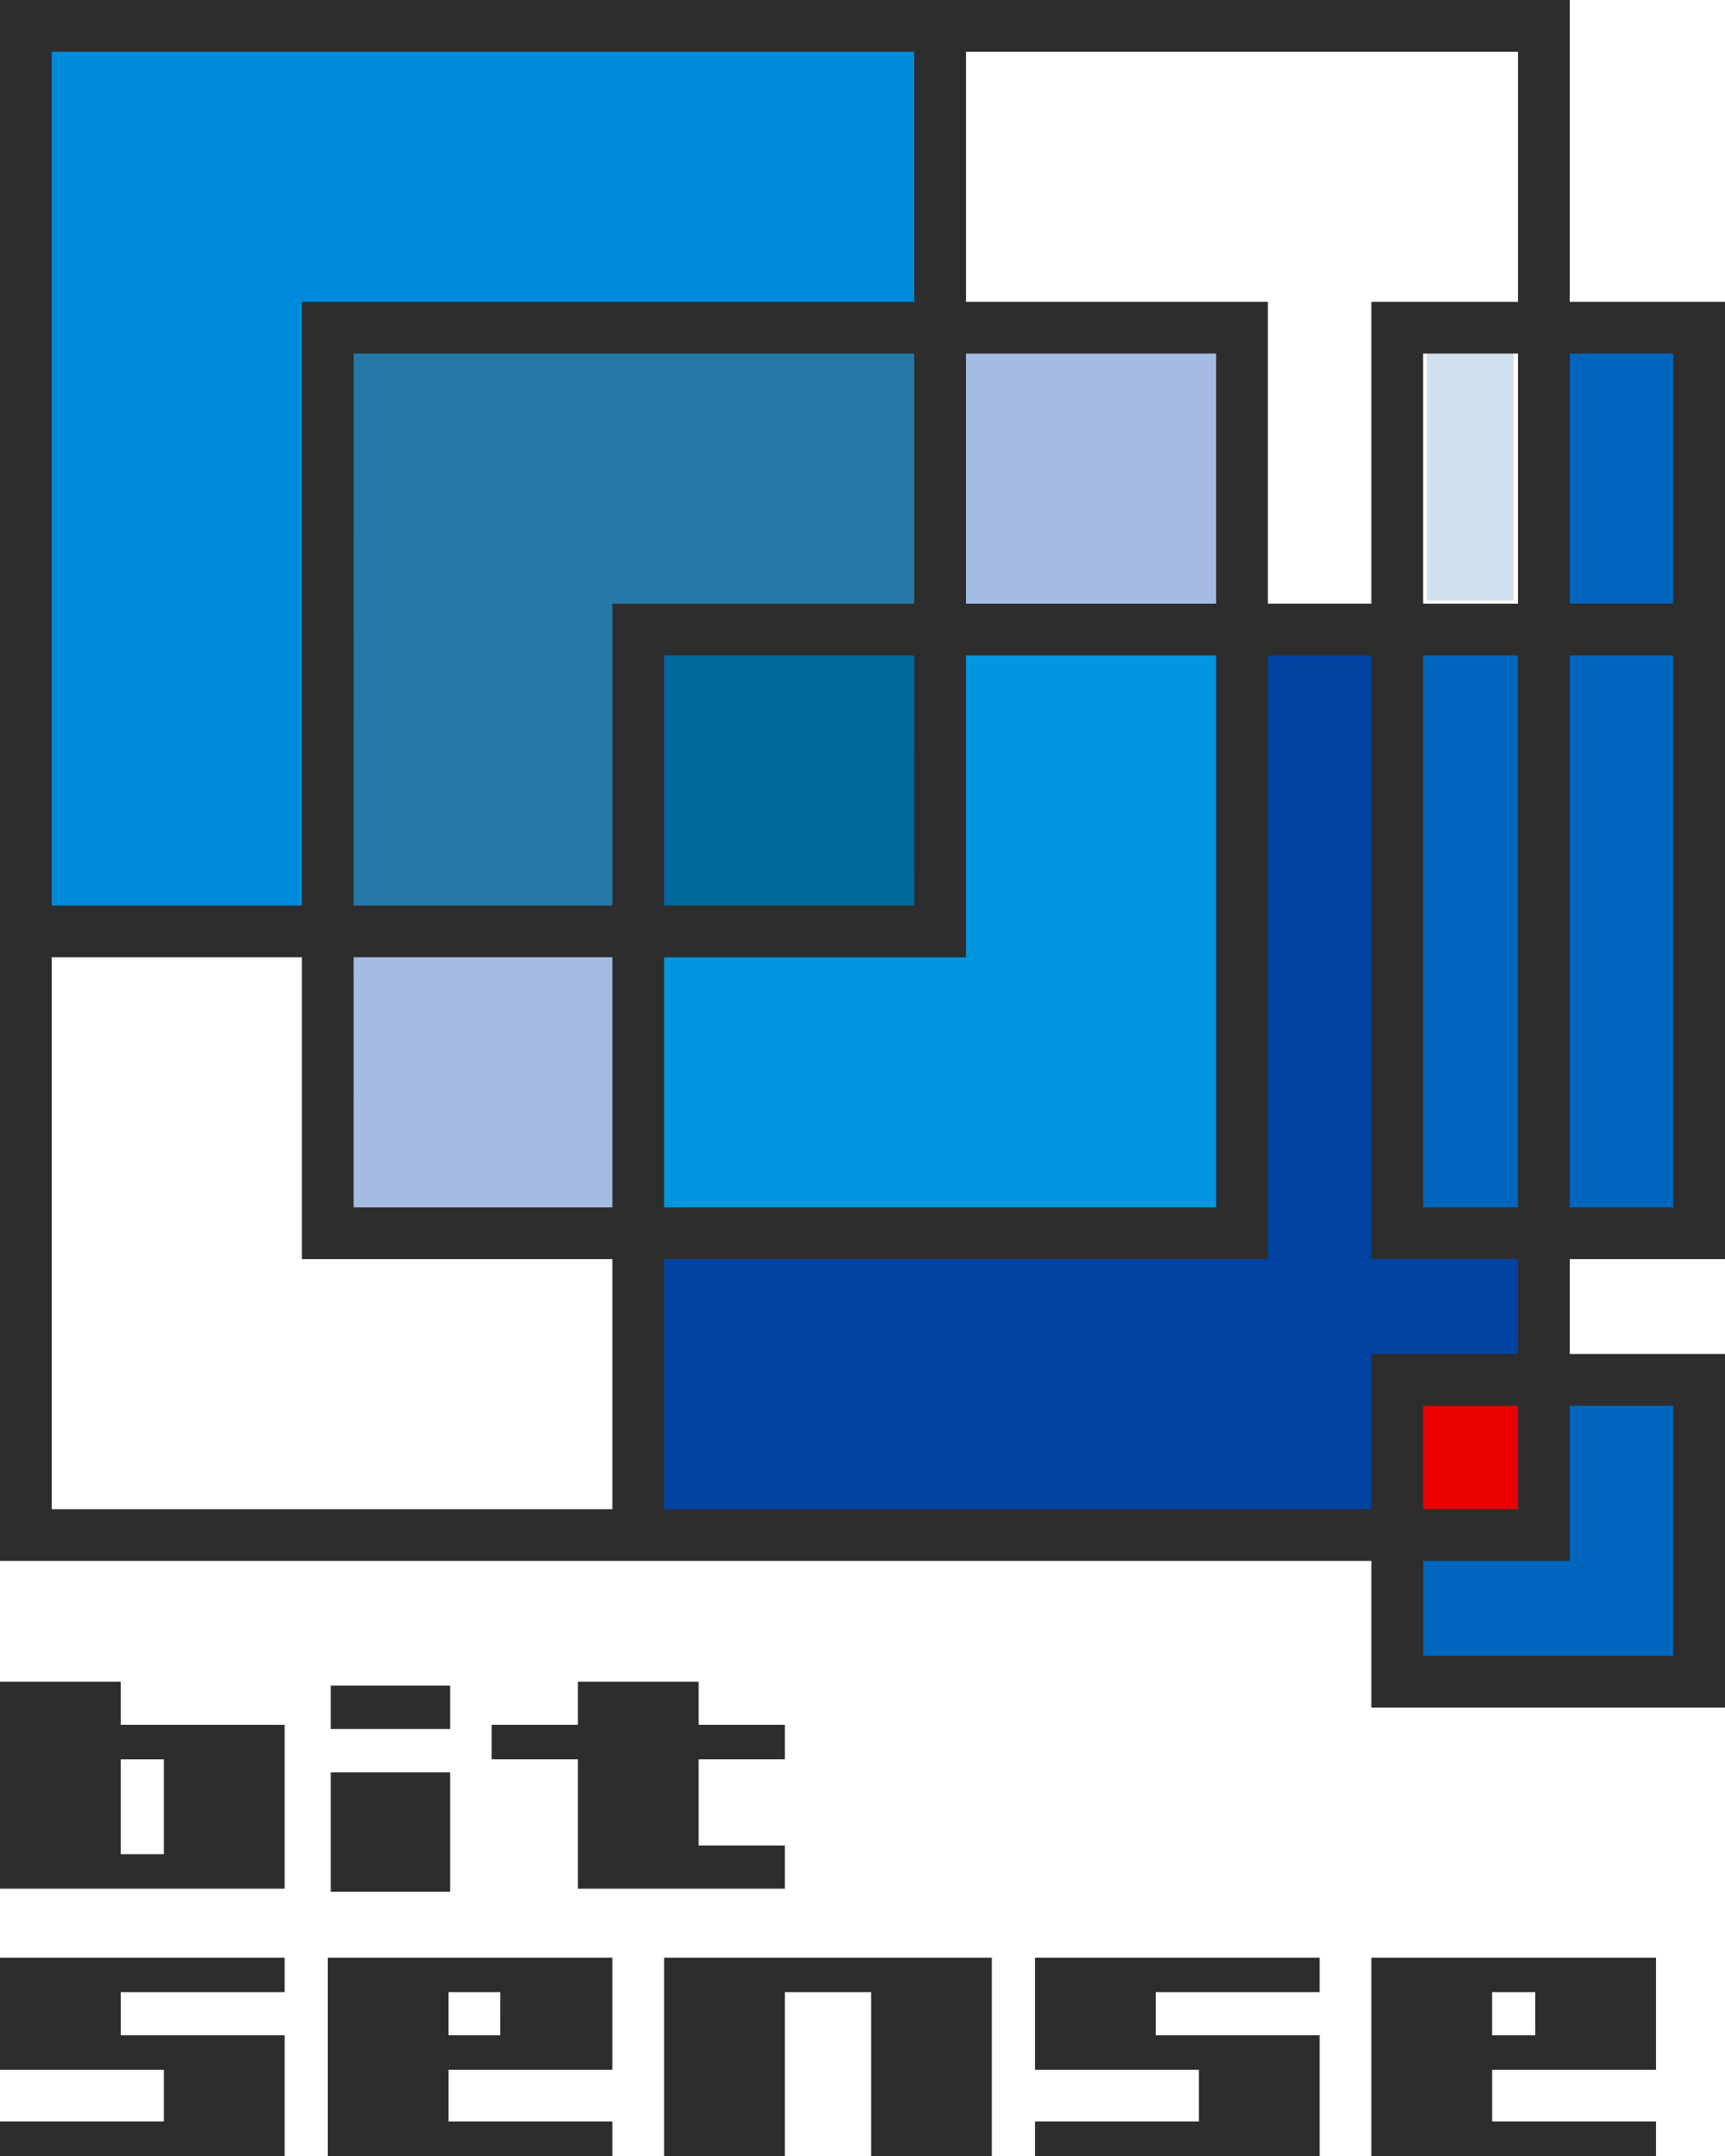
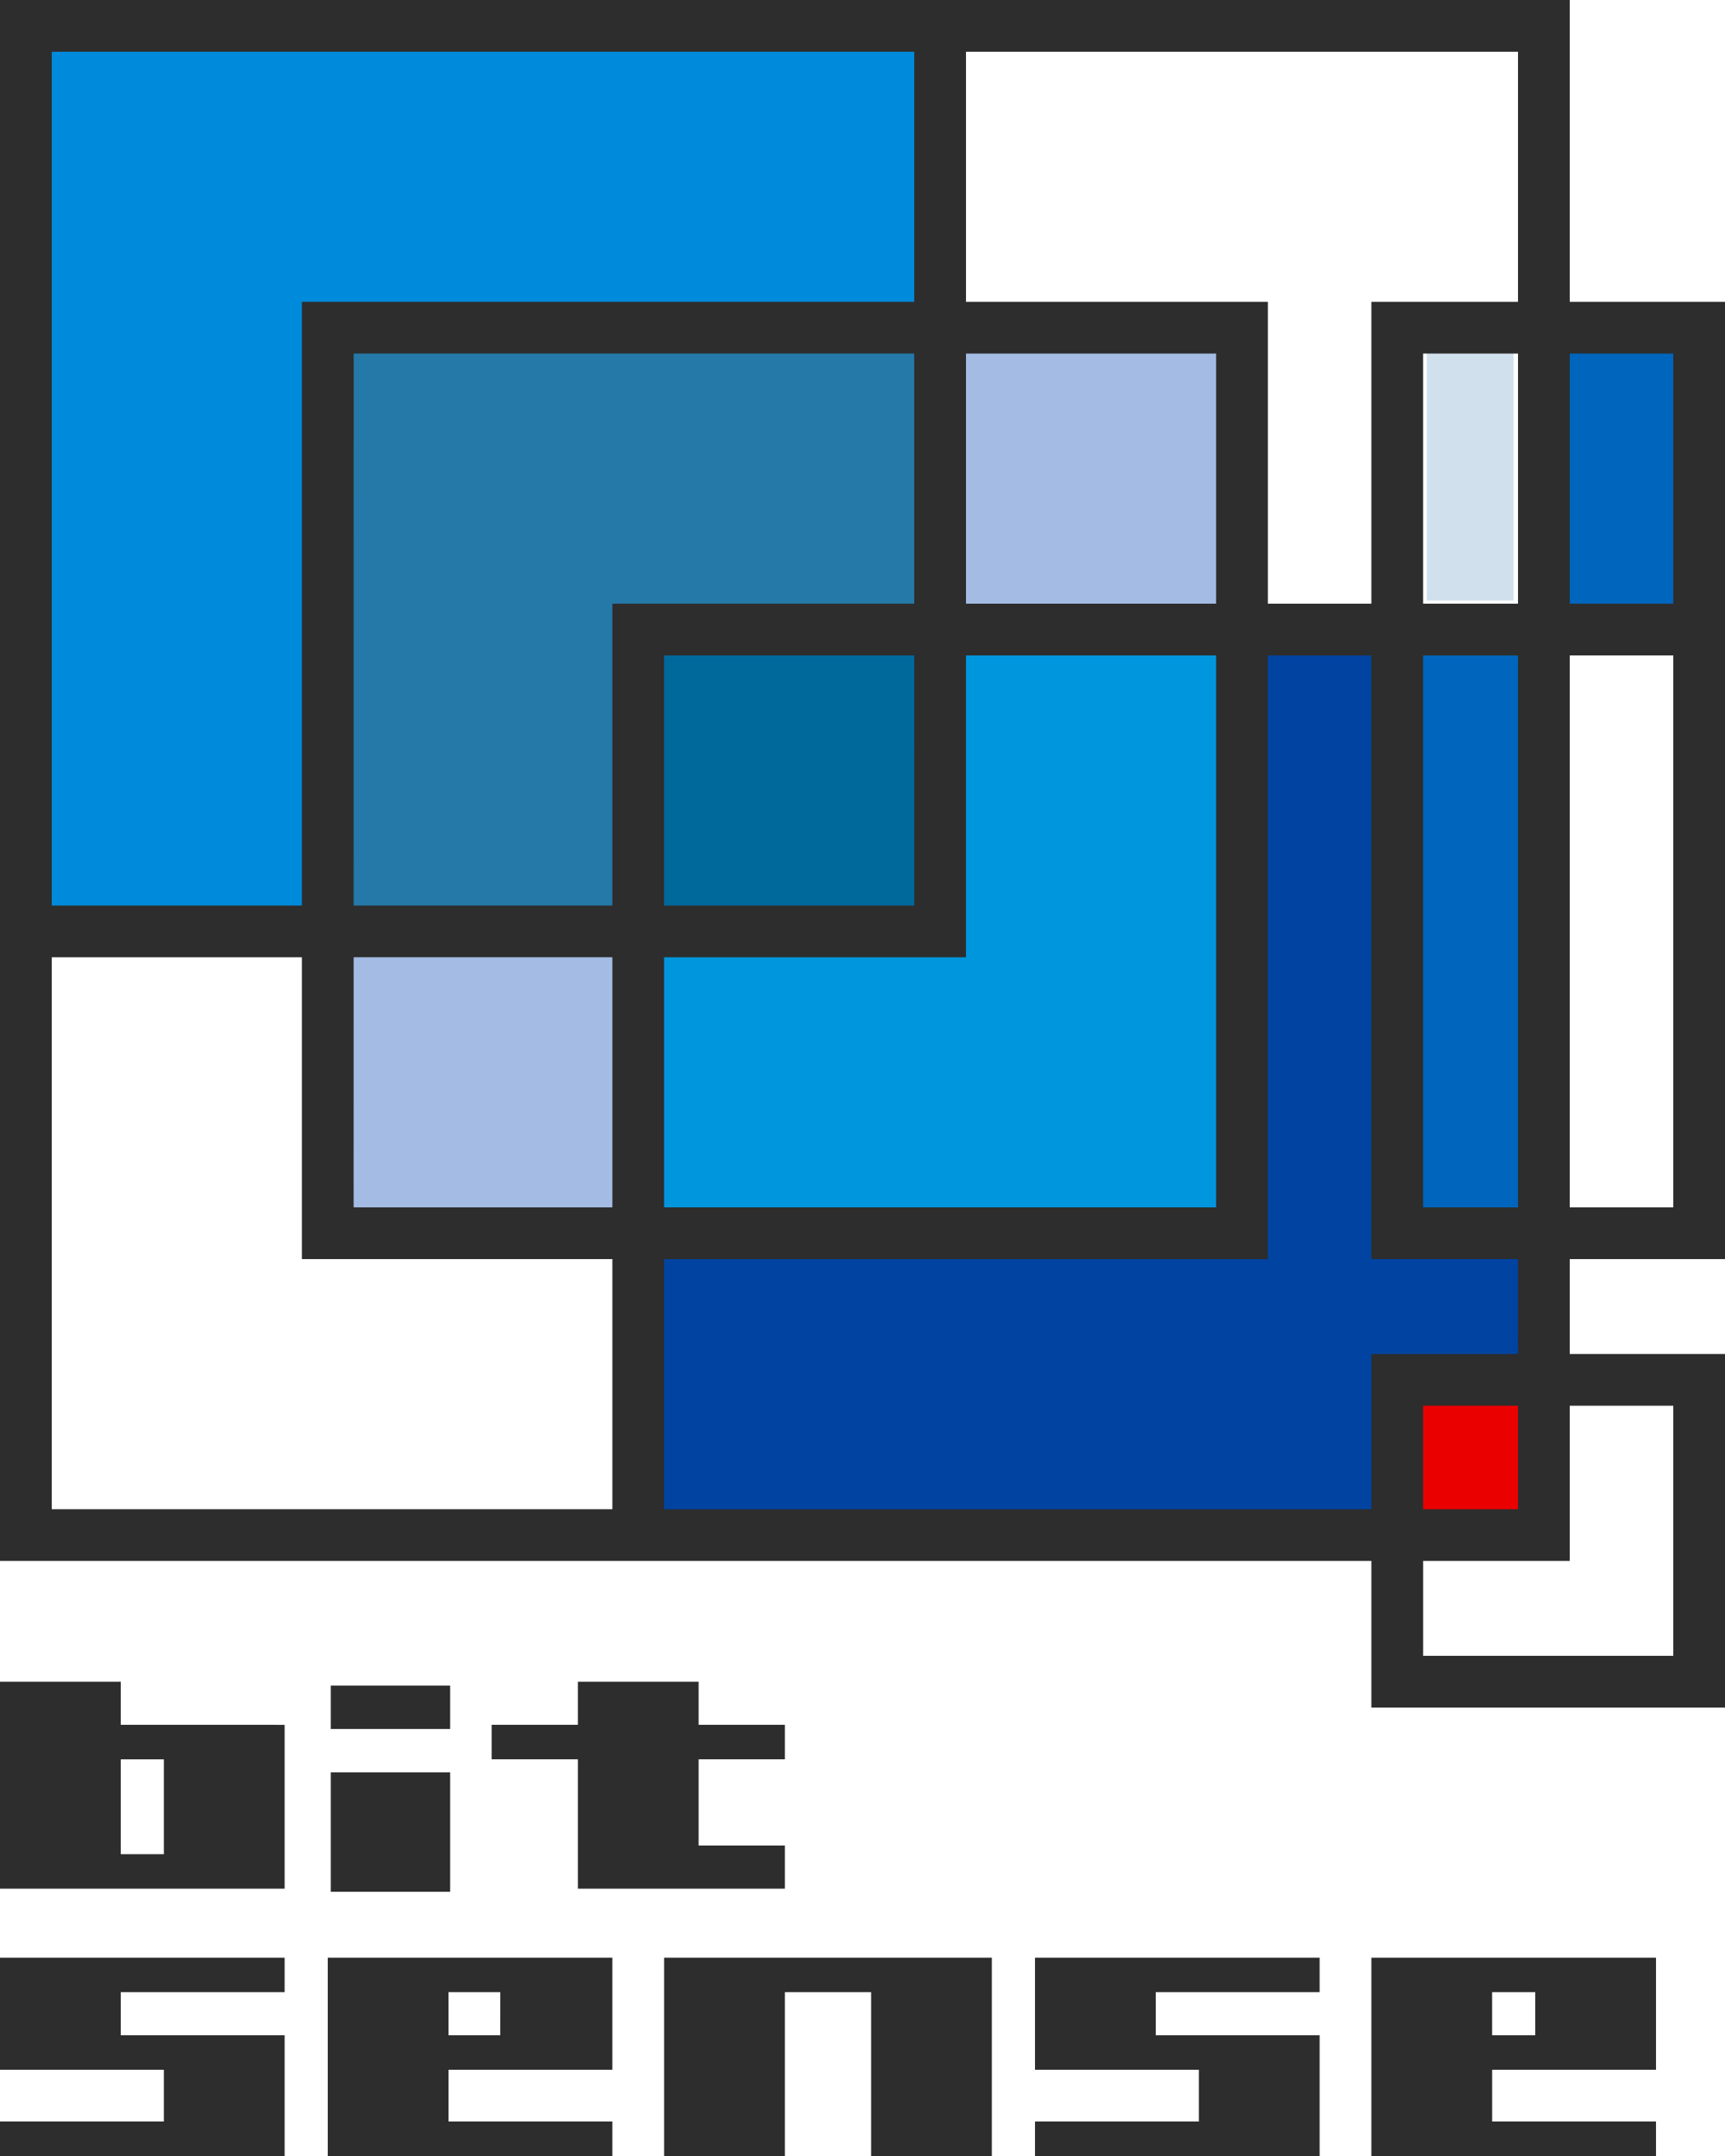
<svg xmlns="http://www.w3.org/2000/svg" id="logo" width="158.967" height="198.708" viewBox="0 0 158.967 198.708">
  <g id="グループ_8" data-name="グループ 8" transform="translate(0 154.993)">
    <path id="パス_7" data-name="パス 7" d="M11.128,198.974V195H0v19.076H26.23v-15.1ZM15.1,210.9H11.128v-8.743H15.1Z" transform="translate(0 -195)" fill="#2d2d2d" />
    <path id="パス_8" data-name="パス 8" d="M26.23,230.179V227H0v10.333H15.1V242.1H0v3.179H26.23V234.154h-15.1v-3.974Z" transform="translate(0 -201.565)" fill="#2d2d2d" />
    <path id="パス_9" data-name="パス 9" d="M49.128,227H38v18.281H64.23V242.1h-15.1v-4.769h15.1V227Zm4.769,7.154H49.128v-3.974H53.9Z" transform="translate(-7.796 -201.565)" fill="#2d2d2d" />
    <rect id="長方形_17" data-name="長方形 17" width="11" height="11" transform="translate(30.483 8.362)" fill="#2d2d2d" />
    <rect id="長方形_18" data-name="長方形 18" width="11" height="4" transform="translate(30.483 0.362)" fill="#2d2d2d" />
    <path id="パス_10" data-name="パス 10" d="M84.024,202.154v-3.179H76.076V195H64.948v3.974H57v3.179h7.948v11.923H84.024V210.1H76.076v-7.948Z" transform="translate(-11.694 -195)" fill="#2d2d2d" />
    <path id="パス_11" data-name="パス 11" d="M88.128,227H77v18.281H88.128v-15.1h7.948v15.1H107.2V227Z" transform="translate(-15.798 -201.565)" fill="#2d2d2d" />
    <path id="パス_12" data-name="パス 12" d="M146.23,230.179V227H120v10.333h15.1V242.1H120v3.179h26.23V234.154h-15.1v-3.974Z" transform="translate(-24.62 -201.565)" fill="#2d2d2d" />
    <path id="パス_13" data-name="パス 13" d="M170.128,227H159v18.281h26.23V242.1h-15.1v-4.769h15.1V227Zm3.974,7.154h-3.974v-3.974H174.1Z" transform="translate(-32.621 -201.565)" fill="#2d2d2d" />
  </g>
  <path id="パス_14" data-name="パス 14" d="M28.845,5H5V85.278H29.64V29.64H86.073V5Z" transform="translate(-1.026 -1.026)" fill="#008adb" />
  <path id="パス_15" data-name="パス 15" d="M64.64,40H40V92.459H65.435V64.64H93.254V40Z" transform="translate(-8.207 -8.207)" fill="#2479a8" />
  <rect id="長方形_19" data-name="長方形 19" width="25" height="25" transform="translate(60.483 59.354)" fill="#00699c" />
  <rect id="長方形_20" data-name="長方形 20" width="26" height="25" transform="translate(31.483 87.354)" fill="#a4bce4" />
  <rect id="長方形_21" data-name="長方形 21" width="24" height="25" transform="translate(88.483 31.354)" fill="#a4bce4" />
  <path id="パス_16" data-name="パス 16" d="M103.819,75v27.819H76v24.64h52.459V75Z" transform="translate(-15.593 -15.387)" fill="#0096dd" />
  <path id="パス_17" data-name="パス 17" d="M156.278,130.638H142.766V75H131.638v55.638H76v24.64h66.766V140.971h13.512Z" transform="translate(-15.593 -15.387)" fill="#0043a1" />
  <rect id="長方形_22" data-name="長方形 22" width="10" height="53" transform="translate(130.483 59.354)" fill="#0065bc" />
-   <rect id="長方形_23" data-name="長方形 23" width="12" height="53" transform="translate(143.483 59.354)" fill="#0065bc" />
  <rect id="長方形_24" data-name="長方形 24" width="12" height="25" transform="translate(143.483 31.354)" fill="#0065bc" />
-   <path id="パス_18" data-name="パス 18" d="M177.512,162v14.307H164V186.64h24.64V162Z" transform="translate(-33.647 -33.237)" fill="#0065bc" />
  <rect id="長方形_25" data-name="長方形 25" width="10" height="12" transform="translate(130.483 128.354)" fill="#eb0000" />
  <rect id="長方形_26" data-name="長方形 26" width="8" height="23" transform="translate(131.483 32.354)" fill="#d1e0ed" />
  <g id="グループ_9" data-name="グループ 9">
    <rect id="長方形_27" data-name="長方形 27" width="23" height="23" transform="translate(61.483 60.354)" fill="none" />
    <rect id="長方形_28" data-name="長方形 28" width="24" height="23" transform="translate(32.483 88.354)" fill="none" />
-     <path id="パス_19" data-name="パス 19" d="M127.869,76h-23.05v27.819H77v23.05h50.869Z" transform="translate(-15.798 -15.593)" fill="none" />
    <rect id="長方形_29" data-name="長方形 29" width="8" height="51" transform="translate(131.483 60.354)" fill="none" />
    <path id="パス_20" data-name="パス 20" d="M135.05,29.05h4.769V56.869h9.538V29.05h13.512V6H112V29.05Z" transform="translate(-22.979 -1.231)" fill="none" />
    <rect id="長方形_30" data-name="長方形 30" width="23" height="23" transform="translate(89.483 32.354)" fill="none" />
    <rect id="長方形_31" data-name="長方形 31" width="8" height="23" transform="translate(131.483 32.354)" fill="none" />
    <path id="パス_21" data-name="パス 21" d="M64.845,64.05H92.664V41H41V91.869H64.845Z" transform="translate(-8.412 -8.412)" fill="none" />
    <path id="パス_22" data-name="パス 22" d="M142.176,131.638V76h-9.538v55.638H77v23.05h65.176V140.382h13.512v-8.743H142.176Z" transform="translate(-15.798 -15.593)" fill="none" />
    <rect id="長方形_32" data-name="長方形 32" width="10" height="51" transform="translate(144.483 60.354)" fill="none" />
    <rect id="長方形_33" data-name="長方形 33" width="10" height="23" transform="translate(144.483 32.354)" fill="none" />
    <path id="パス_23" data-name="パス 23" d="M29.05,84.689V29.05H85.483V6H6V84.689Z" transform="translate(-1.231 -1.231)" fill="none" />
    <path id="パス_24" data-name="パス 24" d="M33.819,138.819H29.05V111H6v50.869H57.664v-23.05Z" transform="translate(-1.231 -22.773)" fill="none" />
    <path id="パス_25" data-name="パス 25" d="M178.512,177.307H165v8.743h23.05V163h-9.538v14.307Z" transform="translate(-33.852 -33.442)" fill="none" />
    <rect id="長方形_34" data-name="長方形 34" width="8" height="10" transform="translate(131.483 129.354)" fill="none" />
    <path id="パス_26" data-name="パス 26" d="M154.2,27.819H144.66V0H0V143.865H126.379v13.512h32.588V124.789H144.66v-8.743h14.307V27.819ZM139.891,4.769v23.05H126.379V55.638h-9.538V27.819H89.021V4.769Zm0,50.869h-8.743V32.588h8.743Zm0,55.638h-8.743V60.407h8.743Zm-107.3-23.05H56.433v23.05H32.588Zm0-55.638H84.252v23.05H56.433V83.458H32.588ZM84.252,83.458H61.2V60.407h23.05ZM61.2,88.227H89.021V60.407h23.05v50.869H61.2ZM89.021,55.638V32.588h23.05v23.05ZM84.252,4.769v23.05H27.819V83.458H4.769V4.769ZM4.769,139.1V88.227h23.05v27.819H56.433V139.1ZM154.2,129.558v23.05h-23.05v-8.743H144.66V129.558Zm-23.05,0h8.743V139.1h-8.743Zm8.743-4.769H126.379V139.1H61.2v-23.05h55.638V60.407h9.538v55.638h13.512ZM154.2,111.277H144.66V60.407H154.2ZM144.66,55.638V32.588H154.2v23.05Z" fill="#2d2d2d" />
  </g>
</svg>